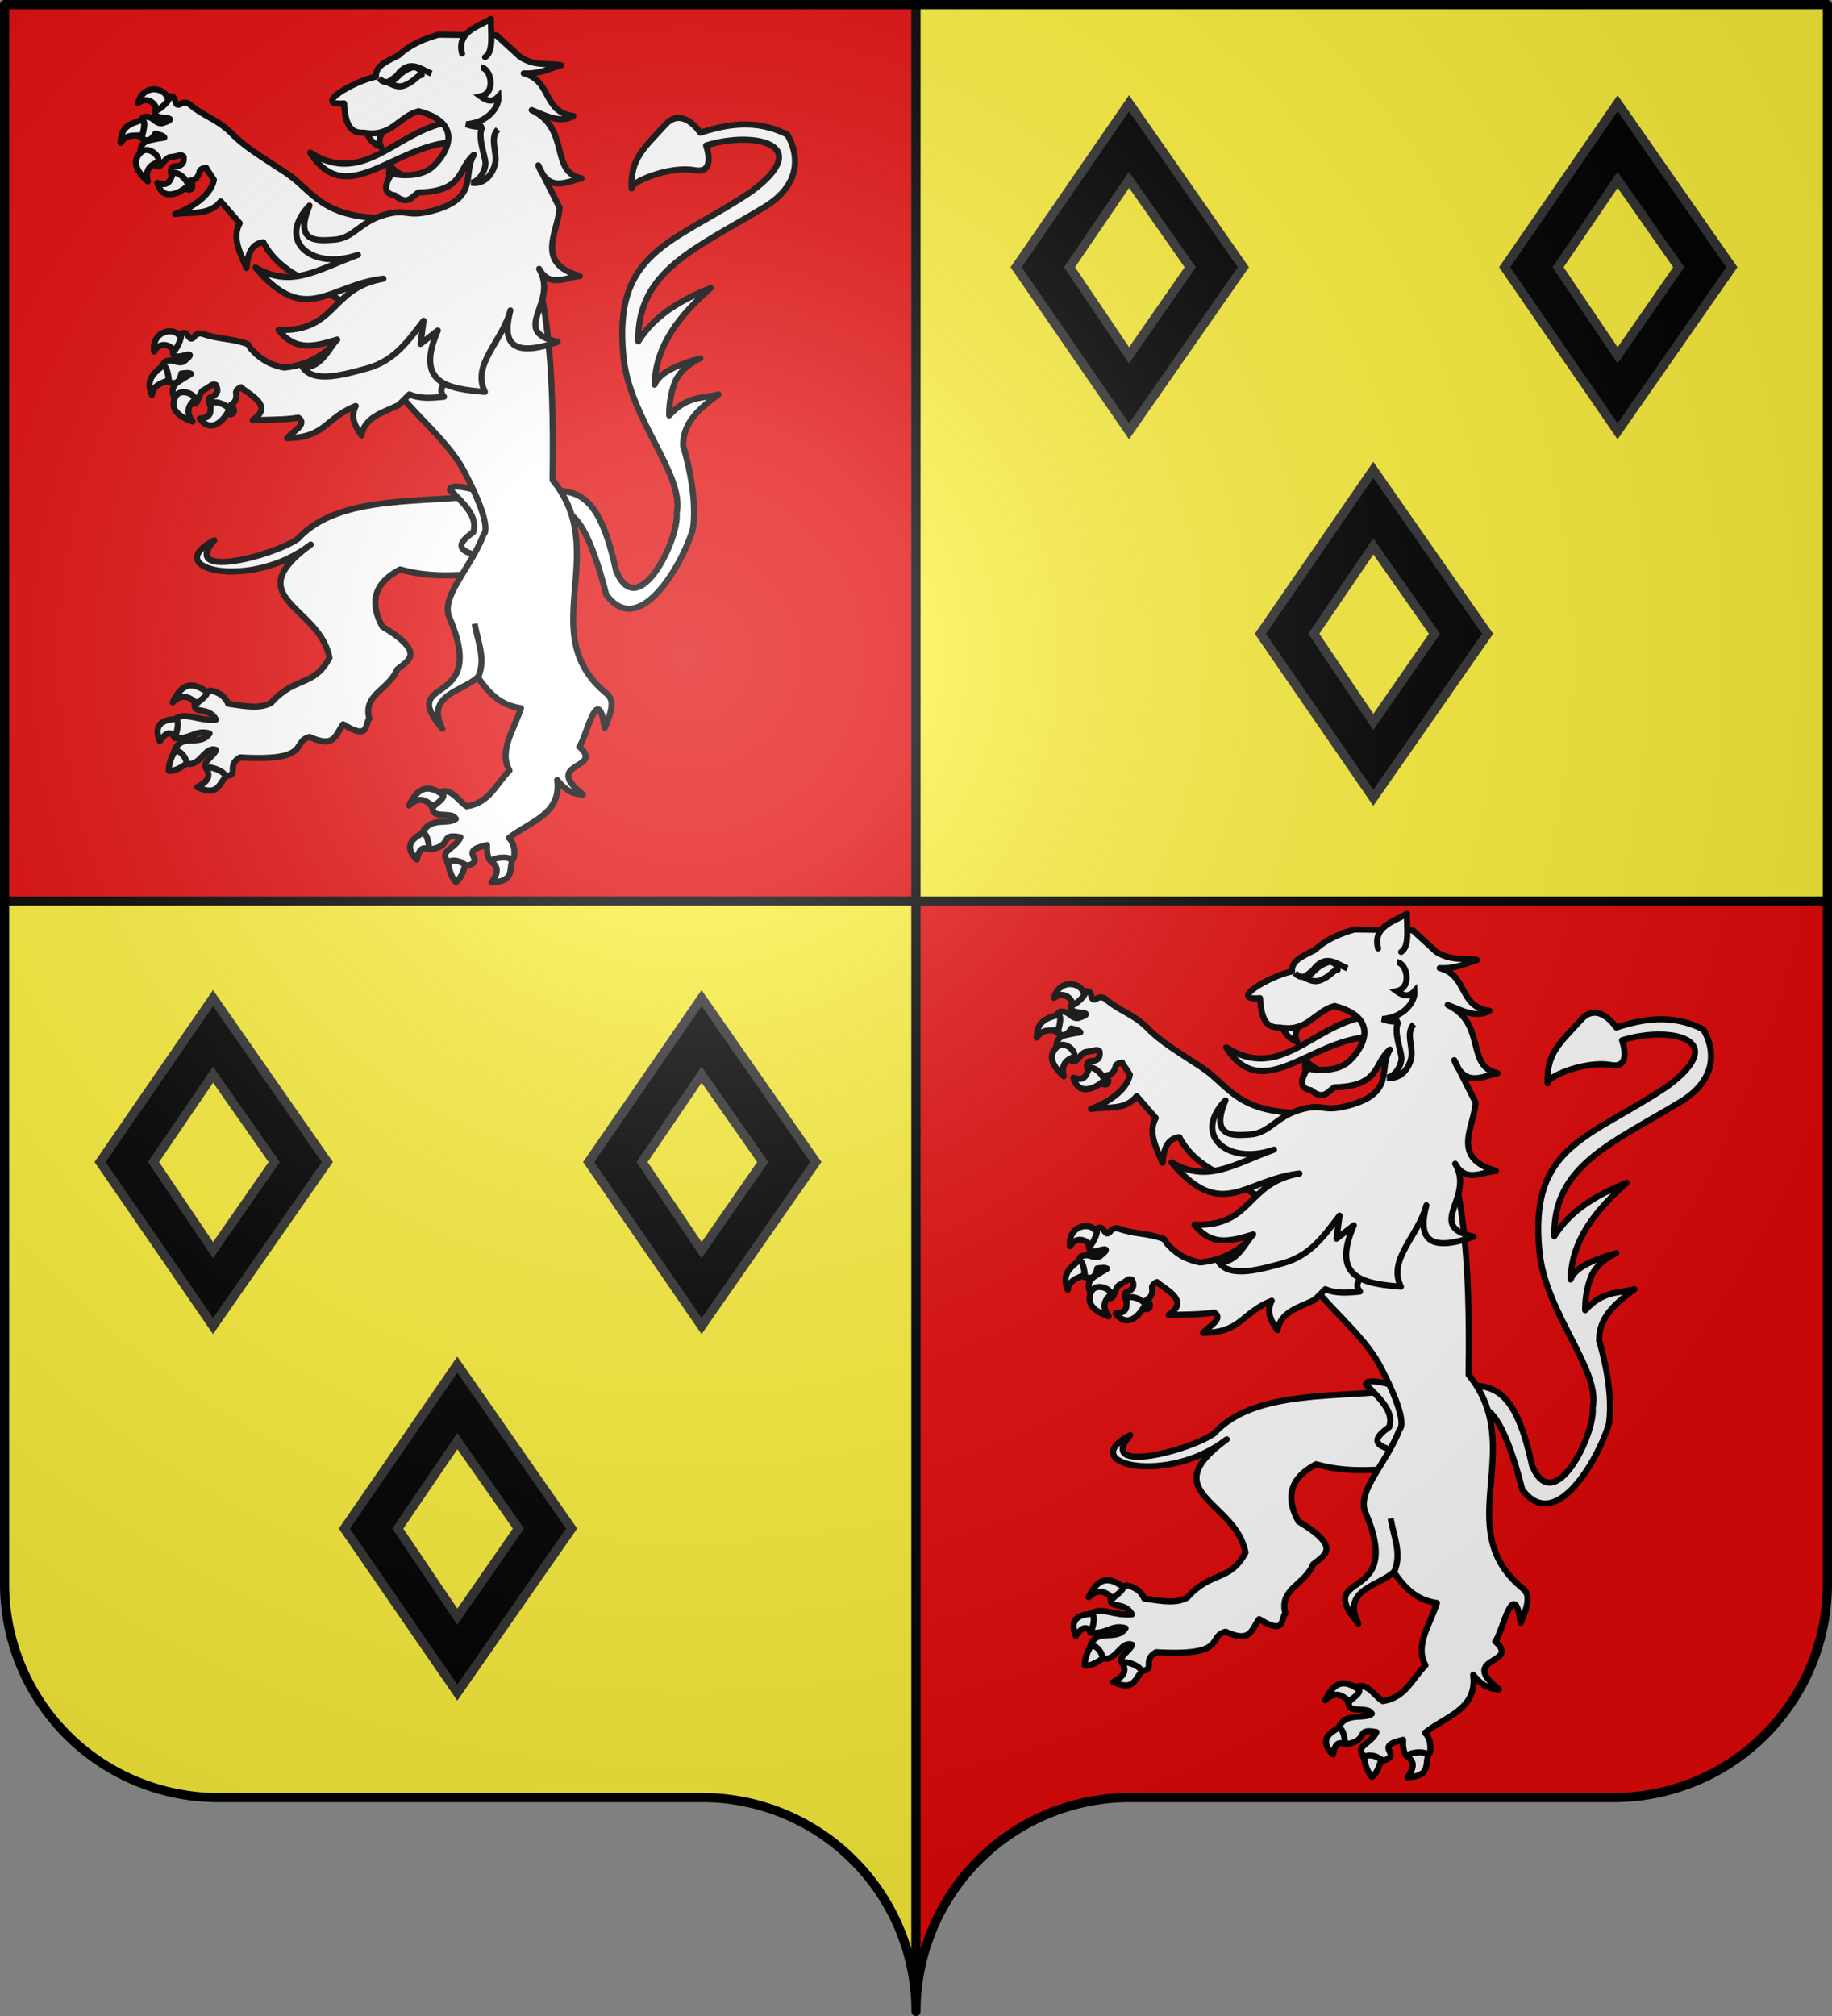
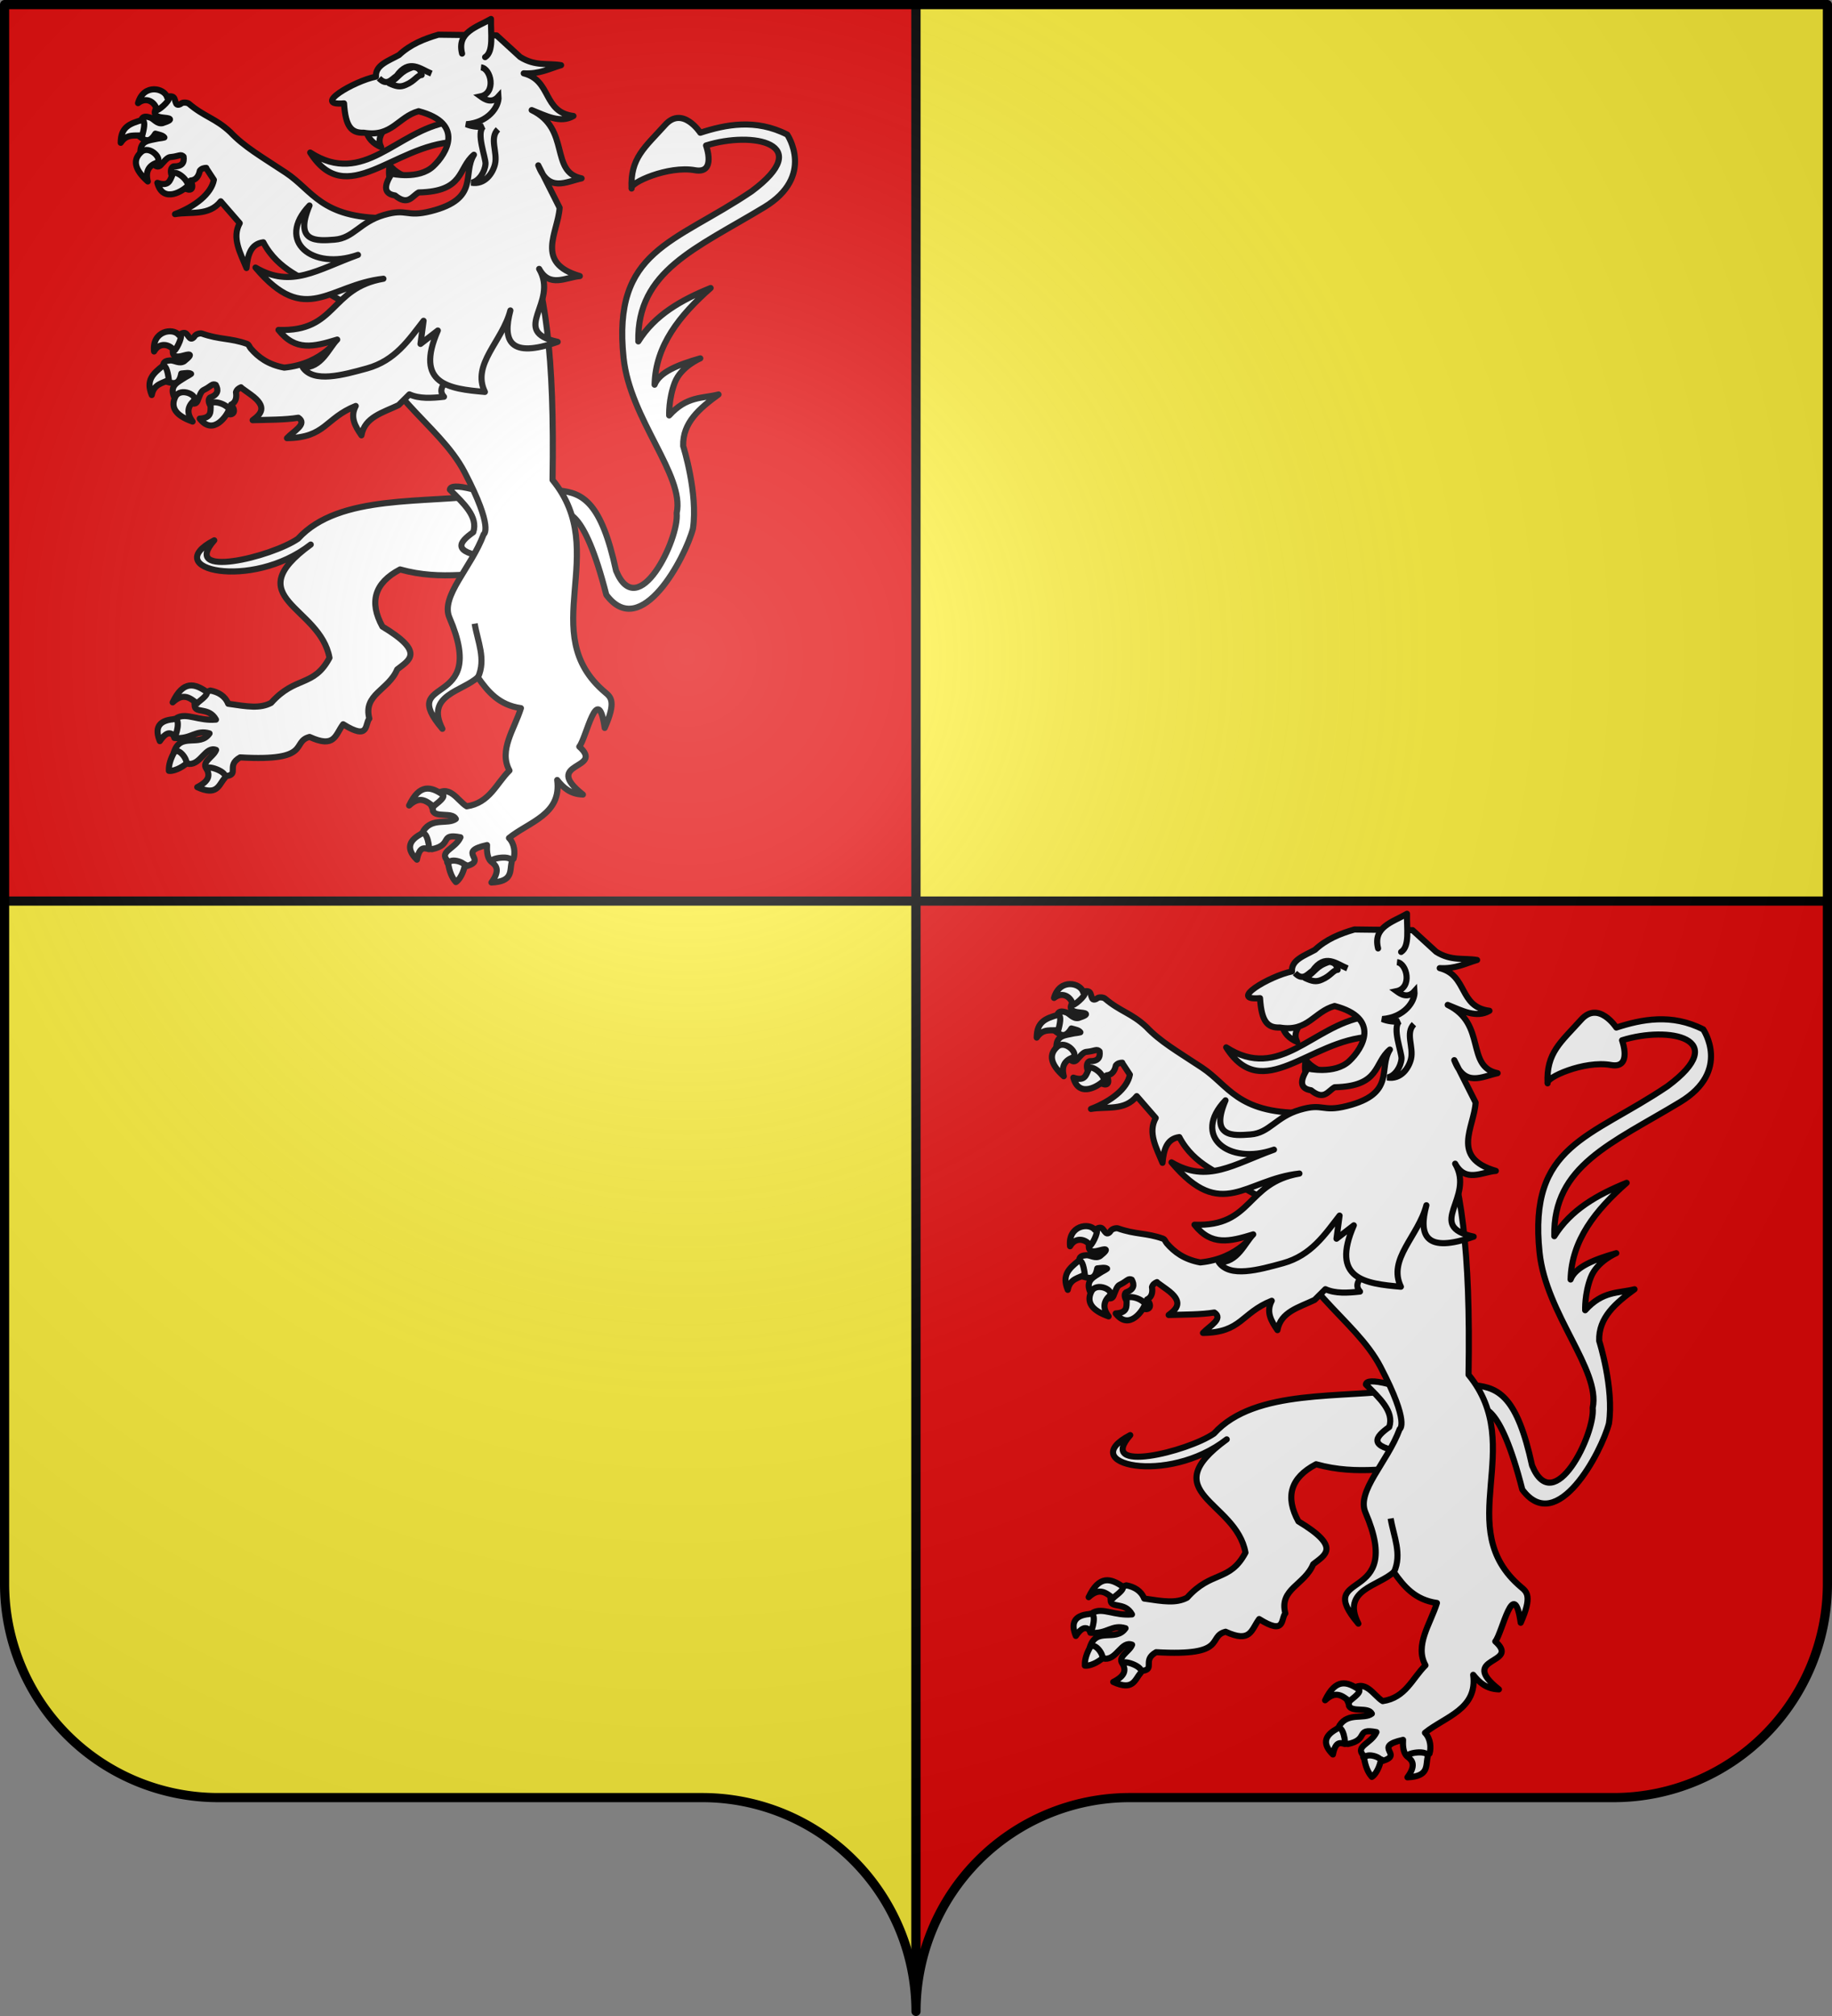
<svg xmlns="http://www.w3.org/2000/svg" xmlns:ns1="http://sodipodi.sourceforge.net/DTD/sodipodi-0.dtd" xmlns:ns2="http://www.inkscape.org/namespaces/inkscape" xmlns:xlink="http://www.w3.org/1999/xlink" width="600" height="660" viewBox="-300 -295 600 660" version="1.1" id="svg31" ns1:docname="Blason de l'abbé Guillaume Van den Calstre (Belgique).svg" ns2:version="0.92.5 (2060ec1f9f, 2020-04-08)">
  <rect x="-300" y="-295" width="600" height="660" fill="#808080" stroke="none" />
  <ns1:namedview pagecolor="#ffffff" bordercolor="#666666" borderopacity="1" objecttolerance="10" gridtolerance="10" guidetolerance="10" ns2:pageopacity="0" ns2:pageshadow="2" ns2:window-width="1366" ns2:window-height="713" id="namedview33" showgrid="false" ns2:zoom="0.81030991" ns2:cx="68.031592" ns2:cy="378.22683" ns2:window-x="0" ns2:window-y="30" ns2:window-maximized="1" ns2:current-layer="layer3" />
  <defs id="defs13">
    <radialGradient id="Gradient1" gradientUnits="userSpaceOnUse" cy="-80" cx="-75" r="405">
      <stop stop-color="#fff" stop-opacity=".31" offset="0" id="stop2" />
      <stop stop-color="#fff" stop-opacity=".25" offset=".19" id="stop4" />
      <stop stop-color="#6b6b6b" stop-opacity=".125" offset=".6" id="stop6" />
      <stop stop-opacity=".125" offset="1" id="stop8" />
    </radialGradient>
    <clipPath id="shield_cut">
      <path id="shield" d="M-298.5,-293.5 h597 v517 a70,70 0 0,1 -70,70 h-158.5 a70,70 0 0,0 -70,70 70,70 0 0,0 -70,-70 h-158.5 a70,70 0 0,1 -70,-70z" style="stroke-linecap:round;stroke-linejoin:round" />
    </clipPath>
  </defs>
  <g id="layer4" ns2:label="Fond écu" ns2:groupmode="layer" clip-path="url(#shield_cut)" style="stroke:#000000;stroke-width:3" ns1:insensitive="true">
    <rect x="-300" y="-295" width="300" height="295" id="rect15" style="fill:#e20909" />
    <rect y="-295" width="300" height="295" id="rect17" x="0" style="fill:#fcef3c" />
    <rect x="-300" width="300" height="365" id="rect19" y="0" style="fill:#fcef3c" />
    <rect width="300" height="365" id="rect21" x="0" y="0" style="fill:#e20909" />
  </g>
  <g id="layer3" ns2:label="Meubles" ns2:groupmode="layer">
    <g id="g121" transform="matrix(0.74,0,0,0.741,-261.194,-289.535)" style="stroke-width:1.35">
      <path d="m 163.686,211.105 c -27.185,4.249 -65.932,-0.626 -84.245,19.547 -11.863,8.104 -52.202,17.96 -37.059,0.69 -24.705,12.813 16.436,22.359 42.703,1.871 -32.641,23.782 4.17,27.115 8.292,50.053 -6.994,13.102 -15.056,7.798 -25.83,19.908 -4.959,2.579 -10.384,1.666 -18.992,0.377 -1.423,-3.584 -4.561,-5.206 -7.912,-5.847 -3.452,1.142 -7.434,3.66 -6.931,6.501 -0.088,3.896 6.275,0.553 9.435,6.347 -7.609,0.676 -12.917,-3.096 -17.165,-0.832 -3.466,2.542 -1.828,7.443 -1.248,8.951 7.56,0.687 9.381,-3.86 15.575,-2.006 -4.36,6.352 -13.053,-0.89 -15.841,8.542 0.819,3.089 3.876,3.035 6.756,4.938 5.28,0.28 7.289,-8.015 11.986,-6.196 -1.186,3.266 -7.384,5.572 -3.683,9.001 1.26,1.596 4.669,1.922 8.095,2.566 6.088,-0.724 -0.221,-4.666 6.223,-8.267 32.191,1.88 22.343,-6.908 30.737,-9.035 11.167,5.096 11.256,-0.734 14.854,-5.604 11.795,7.385 9.473,-0.153 11.587,-2.512 -2.852,-10.783 8.539,-12.534 12.33,-21.714 5.133,-4.08 12.665,-7.429 -6.547,-18.93 -5.964,-10.839 -3.531,-19.301 7.818,-25.242 18.786,5.228 33.712,0.898 50.568,1.347 z M 16.848,40.329 c -0.738,0.923 -2.167,3.738 2.66,4.22 2.526,0.253 5.977,0.571 -0.07,2.5 -2.438,0.427 -3.772,-1.895 -5.469,-2.5 -1.309,-0.379 -3.112,-0.899 -3.812,0.938 -0.267,3.307 -0.662,5.648 -1.125,7.25 2.397,1.796 4.482,3.501 7.281,-1.062 1.576,0.444 3.417,0.78 4,1.688 -1.145,0.336 -2.342,0.352 -3.219,0.562 -3.293,0.79 -7.56,0.64 -7.406,6.219 6.203,-1.629 7.369,2.648 5.875,4.938 1.269,1.513 2.472,1.497 3.594,-0.031 2.738,-3.056 3.066,-2.971 4.656,-3.125 1.127,-0.109 2.186,-0.441 3.031,-0.625 0.884,-0.252 1.515,0.028 1.969,0.531 0.354,2.575 -0.511,4.387 -4.438,4.312 -1.075,0.396 -1.531,2.024 -0.875,3.906 5.195,1.184 5.264,2.933 5.75,5.469 0.609,0.956 5.07,2.403 2.75,-3.156 2.496,-0.144 3.604,-2.274 4,-4.312 0.772,-0.988 1.777,-1.205 2.844,-1.25 l -0.062,0.062 3.438,5.219 c -1.146,6.169 -8.274,11.741 -17.219,15.156 6.957,-1.2 14.981,0.966 20.25,-5.656 l 8.406,9.656 c -3.596,6.474 0.271,13.158 3,19.813 0.52,-5.707 1.833,-10.645 7.438,-11.375 6.599,12.619 19.044,16.158 23.656,19.719 l 22.781,12.844 7.875,-43.25 c -28.793,3.4e-4 -32.51,-12.249 -44.312,-20.031 -11.333,-7.472 -18.389,-11.454 -24.6,-17.969 -6.654,-6.199 -11.466,-6.693 -18.369,-12.562 -0.397,-0.337 -2.509,-0.951 -3.654,0.155 -2.946,1.539 -1.733,-2.63 -3.571,-3.241 -2.87,-0.955 -5.295,2.794 -7.052,4.991 z M 195.961,219.425 c 1.699,-0.273 9.825,-3.612 19.933,35.985 15.456,20.814 35.083,-16.783 38.353,-29.211 2.311,-15.663 -4.32,-36.49 -4.32,-36.49 -0.346,-10.389 7.355,-16.744 15.637,-22.808 -7.159,1.833 -14.024,0.605 -21.841,9.273 0,0 -0.303,-7.269 2.473,-14.473 2.776,-7.204 11.3,-10.747 11.3,-10.747 -9.748,2.777 -18.112,6.061 -20.226,11.639 0.398,-17.333 11.069,-30.626 24.802,-42.715 -12.916,5.246 -24.68,11.833 -32.01,23.582 -0.631,-31.225 25.538,-41.021 55.747,-59.286 22.672,-13.708 10.174,-32.081 10.174,-32.081 -14.003,-7.118 -27.227,-4.456 -38.482,-0.821 0,0 -7.852,-12.042 -15.576,-3.454 -8.958,9.96 -15.501,14.631 -14.834,28.111 -1.196,-2.433 16.206,-10.235 28.059,-8.1 9.542,1.718 4.895,-10.925 4.895,-10.925 20.608,-6.492 48.698,-0.883 20.128,20.283 -34.314,23.139 -61.66,25.688 -56.634,73.543 2.855,27.18 27.102,51.835 23.509,68.573 1.184,11.476 -17.112,48.926 -26.827,25.462 -6.536,-30.225 -14.709,-34.339 -25.086,-35.396 z" style="fill:#ffffff;fill-rule:evenodd;stroke:#000000;stroke-width:2.701;stroke-linecap:round;stroke-linejoin:round;stroke-miterlimit:4;stroke-dasharray:none;stroke-opacity:1" id="path3524-72" ns2:connector-curvature="0" />
      <path id="path3526-29" style="fill:#ffffff;fill-rule:evenodd;stroke:#000000;stroke-width:2.701;stroke-linecap:round;stroke-linejoin:round;stroke-miterlimit:4;stroke-dasharray:none;stroke-opacity:1" d="m 146.67,208.968 c 5.992,5.984 12.607,11.9 10.338,18.789 -6.27,4.465 -9.684,8.666 6.254,11.086 l 6.13,-15.707 -12.507,-14.318 c -7.313,-1.828 -10.024,-1.445 -10.215,0.15 z" ns2:connector-curvature="0" />
-       <path ns1:nodetypes="cscscccccccccccccccccccccsccc" id="path3453-25" style="fill:#ffffff;fill-rule:evenodd;stroke:#000000;stroke-width:2.701;stroke-linecap:round;stroke-linejoin:round;stroke-miterlimit:4;stroke-dasharray:none;stroke-opacity:1" d="m 105.08,130.166 c 8.983,36.751 36.574,49.054 48.078,71.062 13.143,25.143 8.458,27.455 8.458,27.455 -5.489,14.828 -19.22,27.384 -15.144,36.83 17.797,41.239 -23.724,24.827 -3.122,49.123 -7.67,-15.021 8.919,-16.506 15.667,-22.801 4.48,6.391 9.438,12.315 19.093,13.663 -2.84,9.227 -9.985,18.616 -5.066,27.553 -5.846,5.722 -8.742,14.332 -18.919,15.814 -4.033,-2.362 -7.782,-10.445 -14.227,-4.656 -4.154,1.821 -0.456,5.031 -0.737,6.706 1.38,3.058 8.593,0.366 10.149,3.508 -3.508,2.649 -10.431,-0.72 -14.306,5.198 -1.662,3.134 0.176,7.929 3.699,8.203 9.53,-1.976 3.045,-7.118 12.647,-5.269 -2.279,5.123 -9.534,6.141 -5.833,10.262 -0.97,3.609 8.373,0.32 8.594,2.475 9.606,-2.92 -4.989,-6.2 9.014,-9.311 -0.141,2.041 -0.072,5.591 1.683,7.183 2.937,0.6 7.19,0.74 10.035,-1.113 0.776,-2.634 0.473,-6.669 -2.023,-9.181 8.943,-7.203 23.378,-10.386 21.343,-25.627 2.672,3.344 5.76,6.244 11.39,6.436 -18.542,-14.638 9.921,-10.921 -1.616,-21.176 3.084,-3.608 8.193,-29.368 11.255,-8.261 5.179,-11.711 2.714,-13.61 0.24,-15.691 -31.221,-26.264 2.916,-61.905 -23.326,-93.875 0.926,-55.377 -3.171,-84.205 -12.291,-108.009 z" ns2:connector-curvature="0" />
+       <path ns1:nodetypes="cscscccccccccccccccccccccsccc" id="path3453-25" style="fill:#ffffff;fill-rule:evenodd;stroke:#000000;stroke-width:2.701;stroke-linecap:round;stroke-linejoin:round;stroke-miterlimit:4;stroke-dasharray:none;stroke-opacity:1" d="m 105.08,130.166 c 8.983,36.751 36.574,49.054 48.078,71.062 13.143,25.143 8.458,27.455 8.458,27.455 -5.489,14.828 -19.22,27.384 -15.144,36.83 17.797,41.239 -23.724,24.827 -3.122,49.123 -7.67,-15.021 8.919,-16.506 15.667,-22.801 4.48,6.391 9.438,12.315 19.093,13.663 -2.84,9.227 -9.985,18.616 -5.066,27.553 -5.846,5.722 -8.742,14.332 -18.919,15.814 -4.033,-2.362 -7.782,-10.445 -14.227,-4.656 -4.154,1.821 -0.456,5.031 -0.737,6.706 1.38,3.058 8.593,0.366 10.149,3.508 -3.508,2.649 -10.431,-0.72 -14.306,5.198 -1.662,3.134 0.176,7.929 3.699,8.203 9.53,-1.976 3.045,-7.118 12.647,-5.269 -2.279,5.123 -9.534,6.141 -5.833,10.262 -0.97,3.609 8.373,0.32 8.594,2.475 9.606,-2.92 -4.989,-6.2 9.014,-9.311 -0.141,2.041 -0.072,5.591 1.683,7.183 2.937,0.6 7.19,0.74 10.035,-1.113 0.776,-2.634 0.473,-6.669 -2.023,-9.181 8.943,-7.203 23.378,-10.386 21.343,-25.627 2.672,3.344 5.76,6.244 11.39,6.436 -18.542,-14.638 9.921,-10.921 -1.616,-21.176 3.084,-3.608 8.193,-29.368 11.255,-8.261 5.179,-11.711 2.714,-13.61 0.24,-15.691 -31.221,-26.264 2.916,-61.905 -23.326,-93.875 0.926,-55.377 -3.171,-84.205 -12.291,-108.009 " ns2:connector-curvature="0" />
      <path ns1:nodetypes="cccccscsssccccccscccscccccccccsccccccccccc" ns2:connector-curvature="0" id="path2262-2" d="m 135.281,109.768 -43.188,37.875 c -4.178,3.321 -10.05,6.528 -18.719,7.406 -7.151,-1.331 -11.46,-4.57 -14.812,-8.438 -0.848,-1.025 -0.641,-1.562 -1.688,-2.062 -7.433,-2.642 -12.024,-1.747 -20,-4.562 -0.491,-0.173 -2.7,0.027 -3.375,1.469 -2.202,2.49 -2.534,-1.836 -4.469,-1.75 -3.022,0.134 -3.956,4.477 -4.812,7.156 -0.36,1.126 -0.68,4.274 4,3 2.45,-0.667 5.772,-1.588 0.812,2.375 -2.124,1.27 -4.199,-0.416 -6,-0.375 -1.358,0.113 -3.221,0.253 -3.219,2.219 0.932,3.184 1.392,5.526 1.531,7.188 2.88,0.821 5.453,1.669 6.438,-3.594 1.63,-0.148 3.475,-0.514 4.344,0.125 -0.949,0.723 -2.069,1.178 -2.812,1.688 -2.793,1.915 -6.855,3.313 -4.719,8.469 5.212,-3.737 7.858,-0.172 7.281,2.5 1.726,0.96 2.842,0.516 3.344,-1.312 1.466,-3.832 1.789,-3.882 3.219,-4.594 1.014,-0.505 1.87,-1.182 2.594,-1.656 0.735,-0.551 1.428,-0.527 2.031,-0.219 1.251,2.278 1.1,4.292 -2.594,5.625 -0.863,0.754 -0.691,2.445 0.594,3.969 5.275,-0.75 5.953,0.836 7.312,3.031 0.95,1.069 4.697,0.022 1.438,-3.906 2.28,-1.026 2.546,-3.424 2.188,-5.469 0.368,-1.198 1.238,-1.764 2.219,-2.188 l -0.031,0.094 4.344,3.125 c 7.676,5.522 4.448,8.659 0.844,11.312 6.957,-0.195 14.318,-0.125 20.219,-1.094 4.223,2.783 -2.241,5.987 -5.031,9.031 17.149,-0.192 16.798,-8.779 30.438,-14.219 -2.637,5.01 -0.191,9.013 2.531,12.969 1.415,-8.061 9.447,-10 16.438,-13.344 l 4.781,-4.75 c 4.479,2.014 9.847,1.658 15.312,1.062 -2.799,-3.054 -0.278,-6.316 4.594,-9.656 11.51,-11.437 10.502,-15.407 10.469,-29.781 z" style="fill:#ffffff;fill-rule:evenodd;stroke:#000000;stroke-width:2.701;stroke-linecap:round;stroke-linejoin:round;stroke-miterlimit:4;stroke-dasharray:none;stroke-opacity:1" />
      <path d="m 174.004,373.639 c 0.916,-3.753 -10.86,-1.745 -8.706,-0.063 2.154,1.682 3.497,3.838 -0.235,8.952 9.658,-0.407 8.025,-5.136 8.941,-8.89 z m -20.837,1.939 c 0.617,-0.991 -1.36,-2.168 -3.393,-2.581 -2.033,-0.413 -4.122,-0.063 -3.729,1.997 0.86,4.292 2.324,6.263 3.272,7.35 0.921,-0.479 2.902,-2.804 3.851,-6.767 z m -15.87,-7.8 c 0.569,0.731 -0.478,-9.422 -3.695,-6.529 -5.831,3.231 -5.809,7.011 -1.516,11.194 1.142,-5.87 3.185,-5.208 5.211,-4.665 z m 2.165,-18.798 c -0.372,-0.2 5.295,-3.651 4.214,-5.177 -5.285,-3.616 -10.338,-5.18 -15.049,4.695 4.899,-4.559 7.804,-1.805 10.836,0.482 z M 26.719,140.671 c 2.558,-1.145 -0.785,6.096 -2.043,6.913 -1.978,-2.909 -6.528,-3.955 -8.929,0.322 -1.028,-9.164 8.473,-10.625 10.972,-7.235 z m -7.098,13.574 c 1.196,-0.244 2.061,1.574 2.662,6.124 -2.573,1.698 -6.596,1.669 -7.559,6.789 -2.691,-6.526 0.498,-9.395 4.898,-12.913 z m 29.39,19.082 c -2.882,-3.537 -9.836,-3.88 -8.213,-1.207 -0.124,2.325 0.504,5.152 -4.855,5.466 5.981,7.791 12.213,-1.468 13.068,-4.259 z m -15.83,-3.509 c 2.543,-2.459 -5.842,-6.352 -8.024,-1.865 -2.182,4.487 -0.104,8.213 7.649,10.928 -2.796,-3.7 -2.168,-6.604 0.375,-9.063 z M 10.437,45.648 c 1.199,0.23 1.306,2.24 0.128,6.676 -3.026,0.59 -6.735,-0.969 -9.576,3.397 -0.002,-7.059 4.039,-8.497 9.448,-10.074 z m 11.109,-9.968 c 2.801,-0.084 -3.048,5.337 -4.522,5.614 -0.72,-3.443 -4.529,-6.143 -8.378,-3.104 2.541,-8.864 11.882,-6.596 12.901,-2.509 z M 46.861,336.558 c 2.526,-2.923 -8.871,-6.503 -7.72,-4.023 1.151,2.479 1.363,5.01 -4.289,7.861 8.782,4.039 9.484,-0.914 12.01,-3.838 z m -17.304,-6.175 c 1.105,-0.378 0.318,-2.539 -0.996,-4.145 -1.313,-1.606 -3.152,-2.656 -4.152,-0.812 -2.048,3.868 -2.161,6.321 -2.116,7.762 1.016,0.211 4.022,-0.336 7.263,-2.805 z m -4.624,-12.514 c 0.23,0.897 3.32,-8.831 -0.785,-7.461 -6.635,0.637 -8.124,4.113 -5.855,9.66 3.389,-4.927 4.998,-3.505 6.639,-2.199 z m 9.874,-14.445 c -0.372,-0.2 5.295,-3.651 4.214,-5.177 -5.285,-3.616 -10.338,-5.18 -15.049,4.695 4.899,-4.559 7.804,-1.805 10.836,0.482 z M 30.899,74.447 c -1.317,-4.368 -7.616,-7.335 -7.134,-4.245 -1,2.102 -1.497,4.955 -6.571,3.204 2.562,9.482 11.851,3.295 13.705,1.04 z m -14.129,-9.887 c 3.288,-1.304 -2.982,-8.099 -6.708,-4.782 -3.727,3.317 -3.225,7.554 2.909,13.018 -1.175,-4.486 0.511,-6.932 3.8,-8.237 z" style="color:#000000;display:inline;overflow:visible;visibility:visible;fill:#ffffff;fill-opacity:1;fill-rule:nonzero;stroke:#000000;stroke-width:2.701;stroke-linecap:round;stroke-linejoin:round;stroke-miterlimit:4;stroke-dasharray:none;stroke-dashoffset:0;stroke-opacity:1;marker:none" id="path7201-8-7" ns2:connector-curvature="0" />
      <path ns2:connector-curvature="0" id="path3447-39" style="fill:#ffffff;fill-opacity:1;fill-rule:evenodd;stroke:#000000;stroke-width:2.701;stroke-linecap:round;stroke-linejoin:round;stroke-miterlimit:4;stroke-dasharray:none;stroke-opacity:1" d="m 146.107,46.543 c -23.128,3.951 -37.483,28.775 -61.261,13.48 16.125,25.425 36.795,-3.27 63.807,-4.679 z" />
      <path d="m 109.599,50.342 c 0.774,3.401 3.109,5.756 6.661,7.293 -2.132,-4.152 1.056,-7.063 2.837,-10.303 m 1.027,26.709 c -0.028,-2.819 -0.847,-4.675 -0.054,-8.493 2.417,3.386 6.051,4.469 9.179,6.51" style="fill:#ffffff;fill-rule:evenodd;stroke:#000000;stroke-width:2.701;stroke-linecap:round;stroke-linejoin:round;stroke-miterlimit:4;stroke-dasharray:none;stroke-opacity:1" id="path2474-3" ns2:connector-curvature="0" />
      <path ns2:connector-curvature="0" id="path2462-9" style="fill:#ffffff;fill-rule:evenodd;stroke:#000000;stroke-width:2.701;stroke-linecap:round;stroke-linejoin:round;stroke-miterlimit:4;stroke-dasharray:none;stroke-opacity:1" d="m 135.024,134.354 -1.363,10.218 7.672,-5.92 c -10.341,23.734 4.852,25.765 20.827,27.131 -5.951,-12.276 7.684,-22.174 11.288,-36 -3.616,13.638 -0.208,21.301 20.933,13.878 -21.802,-4.773 0.703,-17.093 -8.2,-32.237 4.614,8.49 11.703,3.737 18.009,3.174 -20.154,-5.853 -9.602,-19.232 -8.949,-30.185 L 185.794,65.676 c 4.65,12.152 12.2,7.239 19.168,5.757 -14.277,-2.879 -4.75,-21.803 -22.084,-30.165 6.306,2.506 12.7,6.012 18.482,2.598 -13.717,-1.713 -9.474,-15.645 -22.012,-18.841 7.072,0.386 11.333,-2.084 16.539,-3.594 -5.989,-0.994 -11.423,0.568 -18.108,-3.625 L 167.344,8.262 141.596,7.951 c -6.388,1.852 -12.471,4.318 -17.456,8.991 -4.642,2.565 -10.59,4.491 -10.171,9.534 -9.901,2.016 -28.602,13.04 -14.154,11.817 0.672,10.328 3.24,13.151 8.792,12.973 12.461,2.055 15.081,-7.002 24.211,-9.514 20.543,5.398 12.439,18.792 6.484,24.342 -6.472,6.032 -18.397,3.289 -18.397,3.289 -3.739,5.695 -3.243,8.895 1.489,9.599 5.812,4.741 7.493,0.272 10.461,-1.329 20.389,-0.443 17.263,-10.7 24.451,-16.654 -5.337,8.595 2.799,19.422 -19.068,24.934 -11.292,2.851 -10.17,-1.452 -20.834,1.693 -10.664,3.144 -13.344,10.239 -21.822,10.885 -7.579,0.578 -18.054,1.443 -11.042,-15.083 -15.056,15.732 1.273,28.857 21.459,21.796 -18.139,6.544 -29.391,14.98 -45.366,5.607 22.344,26.493 32.523,7.58 56.617,4.942 -23.874,4.114 -20.456,23.557 -46.447,22.615 7.493,9.477 15.502,7.476 26.012,4.269 -3.853,3.883 -6.904,12.545 -15.246,12.291 4.816,6.932 17.511,3.451 28.462,0.43 12.459,-3.438 18.485,-12.666 24.994,-21.024 z" />
      <path ns2:connector-curvature="0" id="path2472-67" style="fill:#ffffff;fill-rule:evenodd;stroke:#000000;stroke-width:2.701;stroke-linecap:round;stroke-linejoin:round;stroke-miterlimit:4;stroke-dasharray:none;stroke-opacity:1" d="M 152.071,16.306 C 149.671,6.785 158.489,4.701 164.871,1.003 c -0.173,6.329 1.334,14.364 -2.605,16.867" />
      <path ns2:connector-curvature="0" id="path3451-9" style="fill:#ffffff;fill-opacity:1;fill-rule:evenodd;stroke:#000000;stroke-width:2.701;stroke-linecap:round;stroke-linejoin:round;stroke-miterlimit:4;stroke-dasharray:none;stroke-opacity:1" d="m 119.777,29.402 c 3.053,1.417 4.841,1.873 7.341,0.743 4.083,-1.7 5.085,-4.306 7.073,-4.377 -0.366,-1.68 -0.899,-3.264 -3.724,-3.534 -6.285,2.102 -5.749,4.265 -10.689,7.168 z" />
      <path d="m 160.43,22.381 c 4.493,0.476 6.859,11.351 -0.175,12.83 1.93,1.404 4.988,3.31 7.942,0 0.374,4.556 -4.615,11.584 -14.272,12.306 2.196,0.961 5.627,1.396 7.639,0.96 -3.501,2.679 1.084,13.979 0.873,16.582 -0.288,3.554 -2.889,7.723 -6.284,8.291 6.086,1.041 9.576,-4.334 10.492,-8.261 1.224,-5.24 -2.617,-11.344 1.29,-15.304 M 115.294,27.18 c 3.462,3.625 5.472,0.566 7.801,-1.027 5.537,-7.741 10.401,-3.071 15.406,-1.009 m 20.609,266.758 c 3.679,-8.069 -0.188,-15.856 -1.47,-23.74" style="fill:none;stroke:#000000;stroke-width:2.701;stroke-linecap:butt;stroke-linejoin:miter;stroke-miterlimit:4;stroke-dasharray:none;stroke-opacity:1" id="path3613" ns2:connector-curvature="0" />
    </g>
    <use x="0" y="0" xlink:href="#g121" id="use129" transform="translate(300,292.941)" width="100%" height="100%" />
    <g id="g197">
-       <path style="display:inline;fill:#000000;fill-opacity:1;stroke:#313131;stroke-width:3;stroke-miterlimit:4;stroke-dasharray:none;stroke-opacity:1" id="path5482-6-3-7" d="m 229.773,-261.194 -36.991,53.676 36.991,53.71 37.438,-53.71 z m 0,25.074 20.035,28.602 -20.035,28.85 -19.49,-28.85 z" ns2:connector-curvature="0" />
      <use height="100%" width="100%" transform="translate(-160)" id="use131" xlink:href="#path5482-6-3-7" y="0" x="0" />
      <use x="0" y="0" xlink:href="#path5482-6-3-7" id="use41" transform="translate(-80,120)" width="100%" height="100%" />
    </g>
    <use x="0" y="0" xlink:href="#g197" id="use199" transform="translate(-300,292.941)" width="100%" height="100%" />
  </g>
  <g id="layer2" ns2:label="Reflet final" ns2:groupmode="layer" ns1:insensitive="true">
    <use xlink:href="#shield" fill="url(#Gradient1)" id="use25" />
  </g>
  <g id="layer1" ns2:label="Contour final" ns2:groupmode="layer" ns1:insensitive="true">
    <use xlink:href="#shield" style="fill:none;stroke:#000;stroke-width:3" id="use28" />
  </g>
</svg>